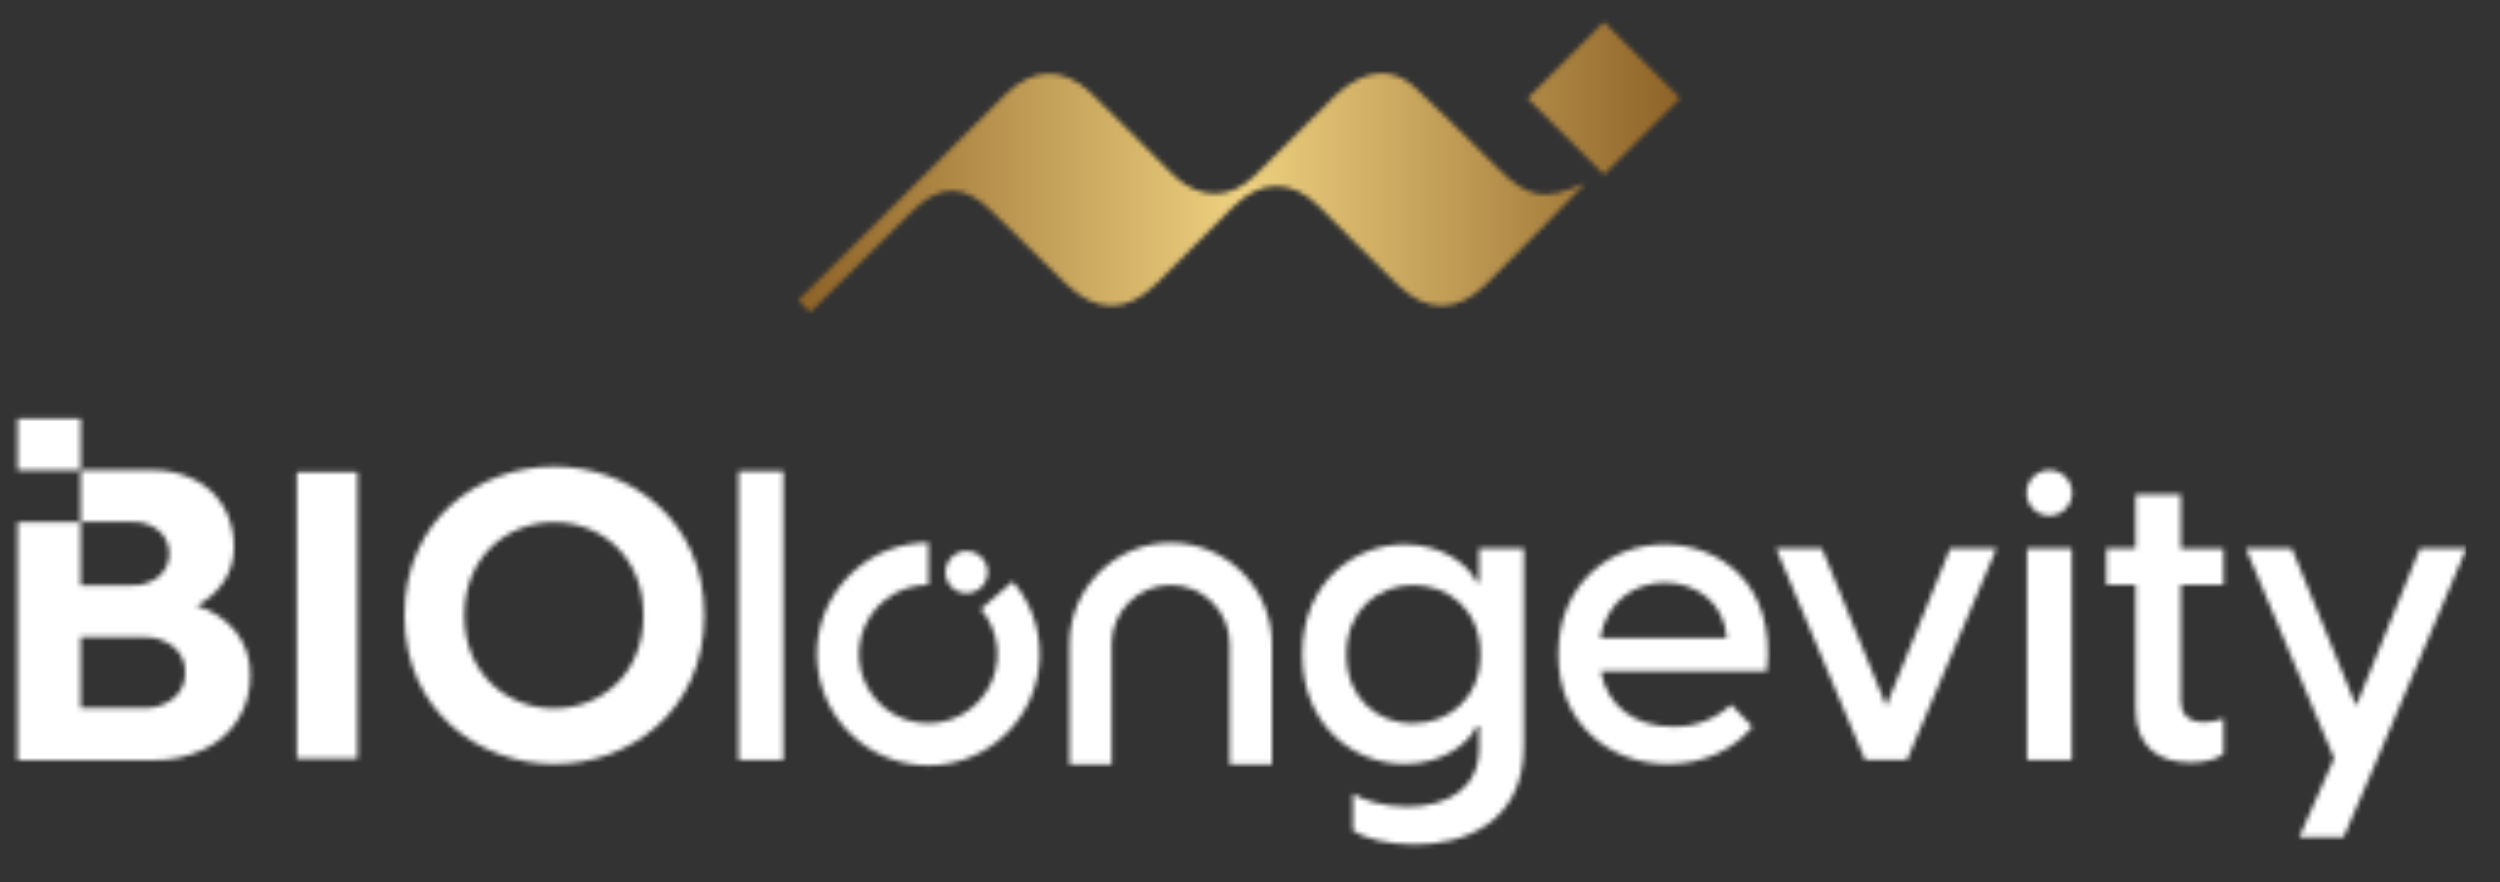
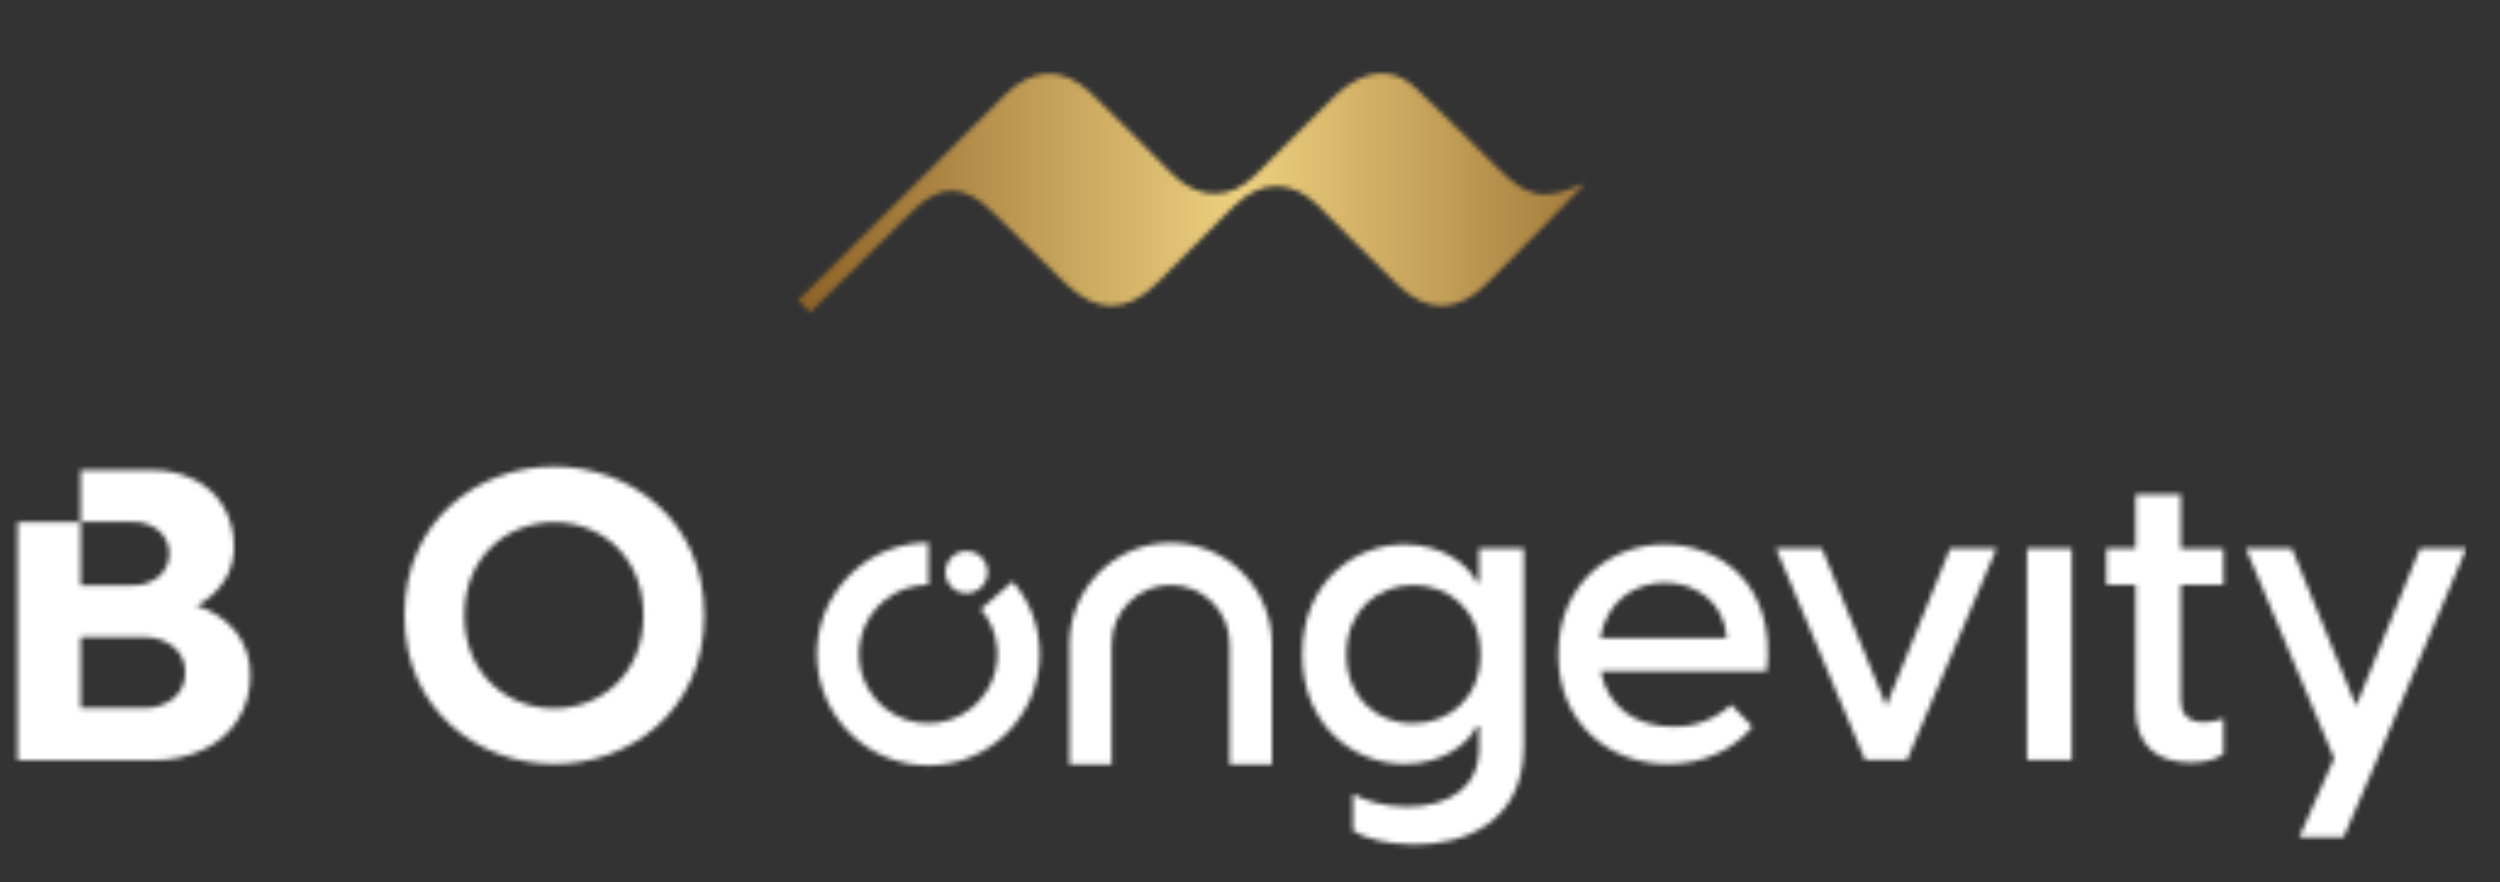
<svg xmlns="http://www.w3.org/2000/svg" width="513" height="181" viewBox="0 0 513 181" fill="none">
  <rect x="0" y="0" width="513" height="181" fill="#333333" stroke="none" />
  <mask id="mask0_7_2" style="mask-type:luminance" maskUnits="userSpaceOnUse" x="60" y="96" width="14" height="60">
    <path d="M73.35 96.87H60.91V155.67H73.35V96.87Z" fill="white" />
  </mask>
  <g mask="url(#mask0_7_2)">
-     <path d="M506.1 80.44H1.91V177.32H506.1V80.44Z" fill="white" />
-   </g>
+     </g>
  <mask id="mask1_7_2" style="mask-type:luminance" maskUnits="userSpaceOnUse" x="83" y="95" width="62" height="62">
    <path d="M113.72 95.73C98.45 95.73 83 106.48 83 126.26C83 146.04 98.49 156.79 113.76 156.79C129.03 156.79 144.51 146.05 144.51 126.26C144.51 106.47 129 95.73 113.72 95.73ZM113.72 145.37C104.11 145.37 95.28 138.37 95.28 126.26C95.28 114.15 104.11 107.16 113.72 107.16C123.33 107.16 132.03 114.16 132.03 126.26C132.03 138.36 123.33 145.37 113.72 145.37Z" fill="white" />
  </mask>
  <g mask="url(#mask1_7_2)">
    <path d="M506.1 80.44H1.91V177.32H506.1V80.44Z" fill="white" />
  </g>
  <mask id="mask2_7_2" style="mask-type:luminance" maskUnits="userSpaceOnUse" x="151" y="96" width="10" height="60">
-     <path d="M160.74 96.69H151.56V155.96H160.74V96.69Z" fill="white" />
-   </mask>
+     </mask>
  <g mask="url(#mask2_7_2)">
    <path d="M506.1 80.44H1.91V177.32H506.1V80.44Z" fill="white" />
  </g>
  <mask id="mask3_7_2" style="mask-type:luminance" maskUnits="userSpaceOnUse" x="267" y="111" width="46" height="63">
    <path d="M303.5 119.48H303C301.5 116.05 296.08 111.71 288.23 111.71C278.04 111.71 267.23 119.31 267.23 134.25C267.23 149.19 278.08 156.79 288.23 156.79C296.08 156.79 301.5 152.45 303 149.03H303.51V153.54C303.51 161.72 297.16 165.54 288.73 165.54C283.89 165.54 279.63 164.2 277.63 162.87V170.46C279.96 172.05 284.89 173.3 290.32 173.3C300.25 173.3 312.69 169.04 312.69 153.02V112.55H303.5V119.48ZM289.97 148.48C283.04 148.48 276.28 143.64 276.28 134.29C276.28 124.94 283 120.06 290 120.06C297 120.06 303.78 124.9 303.78 134.25C303.78 143.6 297 148.44 290 148.44L289.97 148.48Z" fill="white" />
  </mask>
  <g mask="url(#mask3_7_2)">
    <path d="M506.1 80.44H1.91V177.32H506.1V80.44Z" fill="white" />
  </g>
  <mask id="mask4_7_2" style="mask-type:luminance" maskUnits="userSpaceOnUse" x="319" y="111" width="44" height="46">
    <path d="M341.56 111.71C330.56 111.71 319.77 119.64 319.77 134.25C319.77 148.69 330.46 156.79 342.23 156.79C349.58 156.79 355.84 153.79 359.59 149.11L355.25 144.6C351.992 147.612 347.685 149.23 343.25 149.11C335.82 149.11 329.9 145.27 328.48 137.76H362.53C364.6 119.56 352.58 111.71 341.56 111.71ZM328.37 130.91C329.71 123.23 335.55 119.56 341.65 119.56C347.75 119.56 353.83 123.4 354.33 130.91H328.37Z" fill="white" />
  </mask>
  <g mask="url(#mask4_7_2)">
    <path d="M506.1 80.44H1.91V177.32H506.1V80.44Z" fill="white" />
  </g>
  <mask id="mask5_7_2" style="mask-type:luminance" maskUnits="userSpaceOnUse" x="364" y="112" width="46" height="44">
    <path d="M387.06 144.85L373.87 112.55H364.44L382.72 155.96H391.32L409.68 112.55H400.17L387.06 144.85Z" fill="white" />
  </mask>
  <g mask="url(#mask5_7_2)">
    <path d="M506.1 80.44H1.91V177.32H506.1V80.44Z" fill="white" />
  </g>
  <mask id="mask6_7_2" style="mask-type:luminance" maskUnits="userSpaceOnUse" x="432" y="101" width="25" height="56">
    <path d="M447.5 101.45H438.23V112.55H432.23V120H438.23V145.46C438.23 153.22 442.9 156.46 449.5 156.46C451.84 156.46 454.68 156.04 456.26 154.7V147.44C454.981 147.924 453.627 148.178 452.26 148.19C448.83 148.19 447.5 146.27 447.5 143.77V120H456.26V112.57H447.5V101.45Z" fill="white" />
  </mask>
  <g mask="url(#mask6_7_2)">
    <path d="M506.1 80.44H1.91V177.32H506.1V80.44Z" fill="white" />
  </g>
  <mask id="mask7_7_2" style="mask-type:luminance" maskUnits="userSpaceOnUse" x="460" y="112" width="47" height="60">
    <path d="M496.58 112.55L483.48 144.85L470.29 112.55H460.85L478.97 155.62L471.79 171.82H480.89L487.73 155.96L506.1 112.55H496.58Z" fill="white" />
  </mask>
  <g mask="url(#mask7_7_2)">
    <path d="M506.1 80.44H1.91V177.32H506.1V80.44Z" fill="white" />
  </g>
  <mask id="mask8_7_2" style="mask-type:luminance" maskUnits="userSpaceOnUse" x="219" y="111" width="42" height="46">
    <path d="M240.22 111.38C234.715 111.388 229.437 113.579 225.546 117.473C221.654 121.366 219.465 126.645 219.46 132.15V156.9H228.11V132.15C228.11 128.938 229.386 125.858 231.657 123.587C233.928 121.316 237.008 120.04 240.22 120.04C243.432 120.04 246.512 121.316 248.783 123.587C251.054 125.858 252.33 128.938 252.33 132.15V156.9H261V132.15C260.995 126.641 258.803 121.36 254.907 117.466C251.011 113.571 245.729 111.383 240.22 111.38Z" fill="white" />
  </mask>
  <g mask="url(#mask8_7_2)">
    <path d="M506.1 80.44H1.91V177.32H506.1V80.44Z" fill="white" />
  </g>
  <mask id="mask9_7_2" style="mask-type:luminance" maskUnits="userSpaceOnUse" x="313" y="4" width="32" height="32">
-     <path d="M329.122 4.507L313.46 20.169L329.122 35.832L344.785 20.169L329.122 4.507Z" fill="white" />
-   </mask>
+     </mask>
  <g mask="url(#mask9_7_2)">
    <path d="M345.99 2.61H163.35V65.9H345.99V2.61Z" fill="url(#paint0_linear_7_2)" />
  </g>
  <mask id="mask10_7_2" style="mask-type:luminance" maskUnits="userSpaceOnUse" x="163" y="15" width="163" height="50">
    <path d="M186.86 43.68C192.68 37.68 197.86 37.57 203.86 43.68C209.3 49.04 213.09 52.74 218.56 58.07C224.95 64.32 231.19 64.3 237.44 58.07C242.66 52.83 247.85 47.57 253.12 42.38C258.83 36.77 265.12 36.82 270.68 42.38C276.02 47.73 281.3 53.14 286.73 58.38C292.85 64.29 299.13 64.16 305.08 58.19C309.266 53.99 313.443 49.777 317.61 45.55C320.08 43.04 322.51 40.48 325.32 37.55C316.77 41.39 313.54 40.74 307.02 34.2L305.64 32.82C300.52 27.82 295.51 22.72 290.26 17.87C286.82 14.68 282.69 14.29 278.51 16.38C276.851 17.23 275.331 18.326 274 19.63C268.42 25.07 263 30.69 257.4 36.12C252.4 40.97 246.25 40.93 241.07 36.2C240.41 35.6 239.79 34.95 239.16 34.32C234 29.21 229 24 223.76 19C218.1 13.65 211.86 13.89 206.31 19.4C197.95 27.7 189.596 36.007 181.25 44.32C175.45 50.087 169.64 55.85 163.82 61.61L166.23 64.09L186.86 43.68Z" fill="white" />
  </mask>
  <g mask="url(#mask10_7_2)">
    <path d="M345.99 2.61H163.35V65.9H345.99V2.61Z" fill="url(#paint1_linear_7_2)" />
  </g>
  <mask id="mask11_7_2" style="mask-type:luminance" maskUnits="userSpaceOnUse" x="3" y="96" width="49" height="61">
    <path d="M48.42 129.66C46.343 127.088 43.52 125.222 40.34 124.32C42.638 123.137 44.591 121.38 46.01 119.22C47.343 117.131 48.038 114.698 48.01 112.22C48.053 109.339 47.321 106.5 45.89 104C44.5 101.631 42.454 99.714 40 98.48C37.299 97.115 34.306 96.429 31.28 96.48H16.55V107.09H27.08C29.089 106.991 31.065 107.635 32.63 108.9C33.293 109.49 33.824 110.214 34.188 111.024C34.552 111.834 34.74 112.712 34.74 113.6C34.74 114.488 34.552 115.366 34.188 116.176C33.824 116.986 33.293 117.71 32.63 118.3C31.021 119.57 29.007 120.213 26.96 120.11H16.55V107.11H3.61V156H31.34C34.959 156.072 38.547 155.316 41.83 153.79C44.739 152.448 47.192 150.283 48.884 147.561C50.576 144.84 51.433 141.683 51.35 138.48C51.419 135.29 50.384 132.174 48.42 129.66ZM35.64 143.29C33.874 144.688 31.66 145.399 29.41 145.29H16.55V130.75H29.49C31.715 130.649 33.9 131.359 35.64 132.75C36.409 133.386 37.021 134.19 37.431 135.1C37.84 136.011 38.035 137.003 38 138C38.033 139.003 37.838 140 37.429 140.917C37.02 141.833 36.408 142.645 35.64 143.29Z" fill="white" />
  </mask>
  <g mask="url(#mask11_7_2)">
    <path d="M506.1 80.44H1.91V177.32H506.1V80.44Z" fill="white" />
  </g>
  <mask id="mask12_7_2" style="mask-type:luminance" maskUnits="userSpaceOnUse" x="3" y="85" width="14" height="12">
-     <path d="M16.55 85.9H3.61V96.51H16.55V85.9Z" fill="white" />
-   </mask>
+     </mask>
  <g mask="url(#mask12_7_2)">
    <path d="M506.1 80.44H1.91V177.32H506.1V80.44Z" fill="white" />
  </g>
  <mask id="mask13_7_2" style="mask-type:luminance" maskUnits="userSpaceOnUse" x="167" y="111" width="47" height="47">
    <path d="M209.53 121.56C209.009 120.78 208.441 120.032 207.83 119.32L201.27 125C201.654 125.445 202.011 125.913 202.34 126.4C204.082 129.046 204.891 132.198 204.638 135.356C204.385 138.514 203.084 141.497 200.943 143.832C198.802 146.166 195.942 147.719 192.818 148.244C189.693 148.768 186.483 148.235 183.697 146.727C180.91 145.22 178.707 142.825 177.437 139.923C176.166 137.021 175.901 133.777 176.684 130.708C177.466 127.638 179.252 124.917 181.756 122.977C184.261 121.037 187.342 119.99 190.51 120V111.35C185.414 111.345 180.462 113.044 176.442 116.175C172.421 119.307 169.562 123.692 168.319 128.634C167.076 133.577 167.52 138.793 169.581 143.454C171.642 148.115 175.201 151.953 179.693 154.36C184.185 156.767 189.352 157.604 194.374 156.737C199.396 155.871 203.985 153.352 207.411 149.579C210.837 145.807 212.905 140.998 213.285 135.916C213.665 130.834 212.337 125.77 209.51 121.53L209.53 121.56Z" fill="white" />
  </mask>
  <g mask="url(#mask13_7_2)">
    <path d="M506.1 80.44H1.91V177.32H506.1V80.44Z" fill="white" />
  </g>
  <mask id="mask14_7_2" style="mask-type:luminance" maskUnits="userSpaceOnUse" x="194" y="113" width="9" height="9">
    <path d="M198.33 121.74C199.189 121.742 200.029 121.489 200.744 121.013C201.459 120.538 202.017 119.861 202.347 119.068C202.677 118.275 202.764 117.402 202.598 116.56C202.431 115.717 202.019 114.943 201.412 114.335C200.806 113.727 200.033 113.312 199.19 113.144C198.348 112.976 197.475 113.061 196.681 113.389C195.888 113.718 195.209 114.274 194.732 114.988C194.255 115.702 194 116.541 194 117.4C194 118.549 194.456 119.652 195.268 120.465C196.079 121.279 197.181 121.737 198.33 121.74Z" fill="white" />
  </mask>
  <g mask="url(#mask14_7_2)">
    <path d="M506.1 80.44H1.91V177.32H506.1V80.44Z" fill="white" />
  </g>
  <mask id="mask15_7_2" style="mask-type:luminance" maskUnits="userSpaceOnUse" x="415" y="112" width="11" height="44">
    <path d="M425.12 112.55H415.94V155.96H425.12V112.55Z" fill="white" />
  </mask>
  <g mask="url(#mask15_7_2)">
    <path d="M506.1 80.44H1.91V177.32H506.1V80.44Z" fill="white" />
  </g>
  <mask id="mask16_7_2" style="mask-type:luminance" maskUnits="userSpaceOnUse" x="415" y="96" width="11" height="10">
    <path d="M420.53 105.82C423.109 105.82 425.2 103.729 425.2 101.15C425.2 98.571 423.109 96.48 420.53 96.48C417.951 96.48 415.86 98.571 415.86 101.15C415.86 103.729 417.951 105.82 420.53 105.82Z" fill="white" />
  </mask>
  <g mask="url(#mask16_7_2)">
-     <path d="M506.1 80.44H1.91V177.32H506.1V80.44Z" fill="white" />
-   </g>
+     </g>
  <defs>
    <linearGradient id="paint0_linear_7_2" x1="163.35" y1="34.25" x2="345.99" y2="34.25" gradientUnits="userSpaceOnUse">
      <stop stop-color="#8D6126" />
      <stop offset="0.5" stop-color="#EED180" />
      <stop offset="1" stop-color="#8D6126" />
    </linearGradient>
    <linearGradient id="paint1_linear_7_2" x1="163.35" y1="34.25" x2="345.99" y2="34.25" gradientUnits="userSpaceOnUse">
      <stop stop-color="#8D6126" />
      <stop offset="0.5" stop-color="#EED180" />
      <stop offset="1" stop-color="#8D6126" />
    </linearGradient>
  </defs>
</svg>